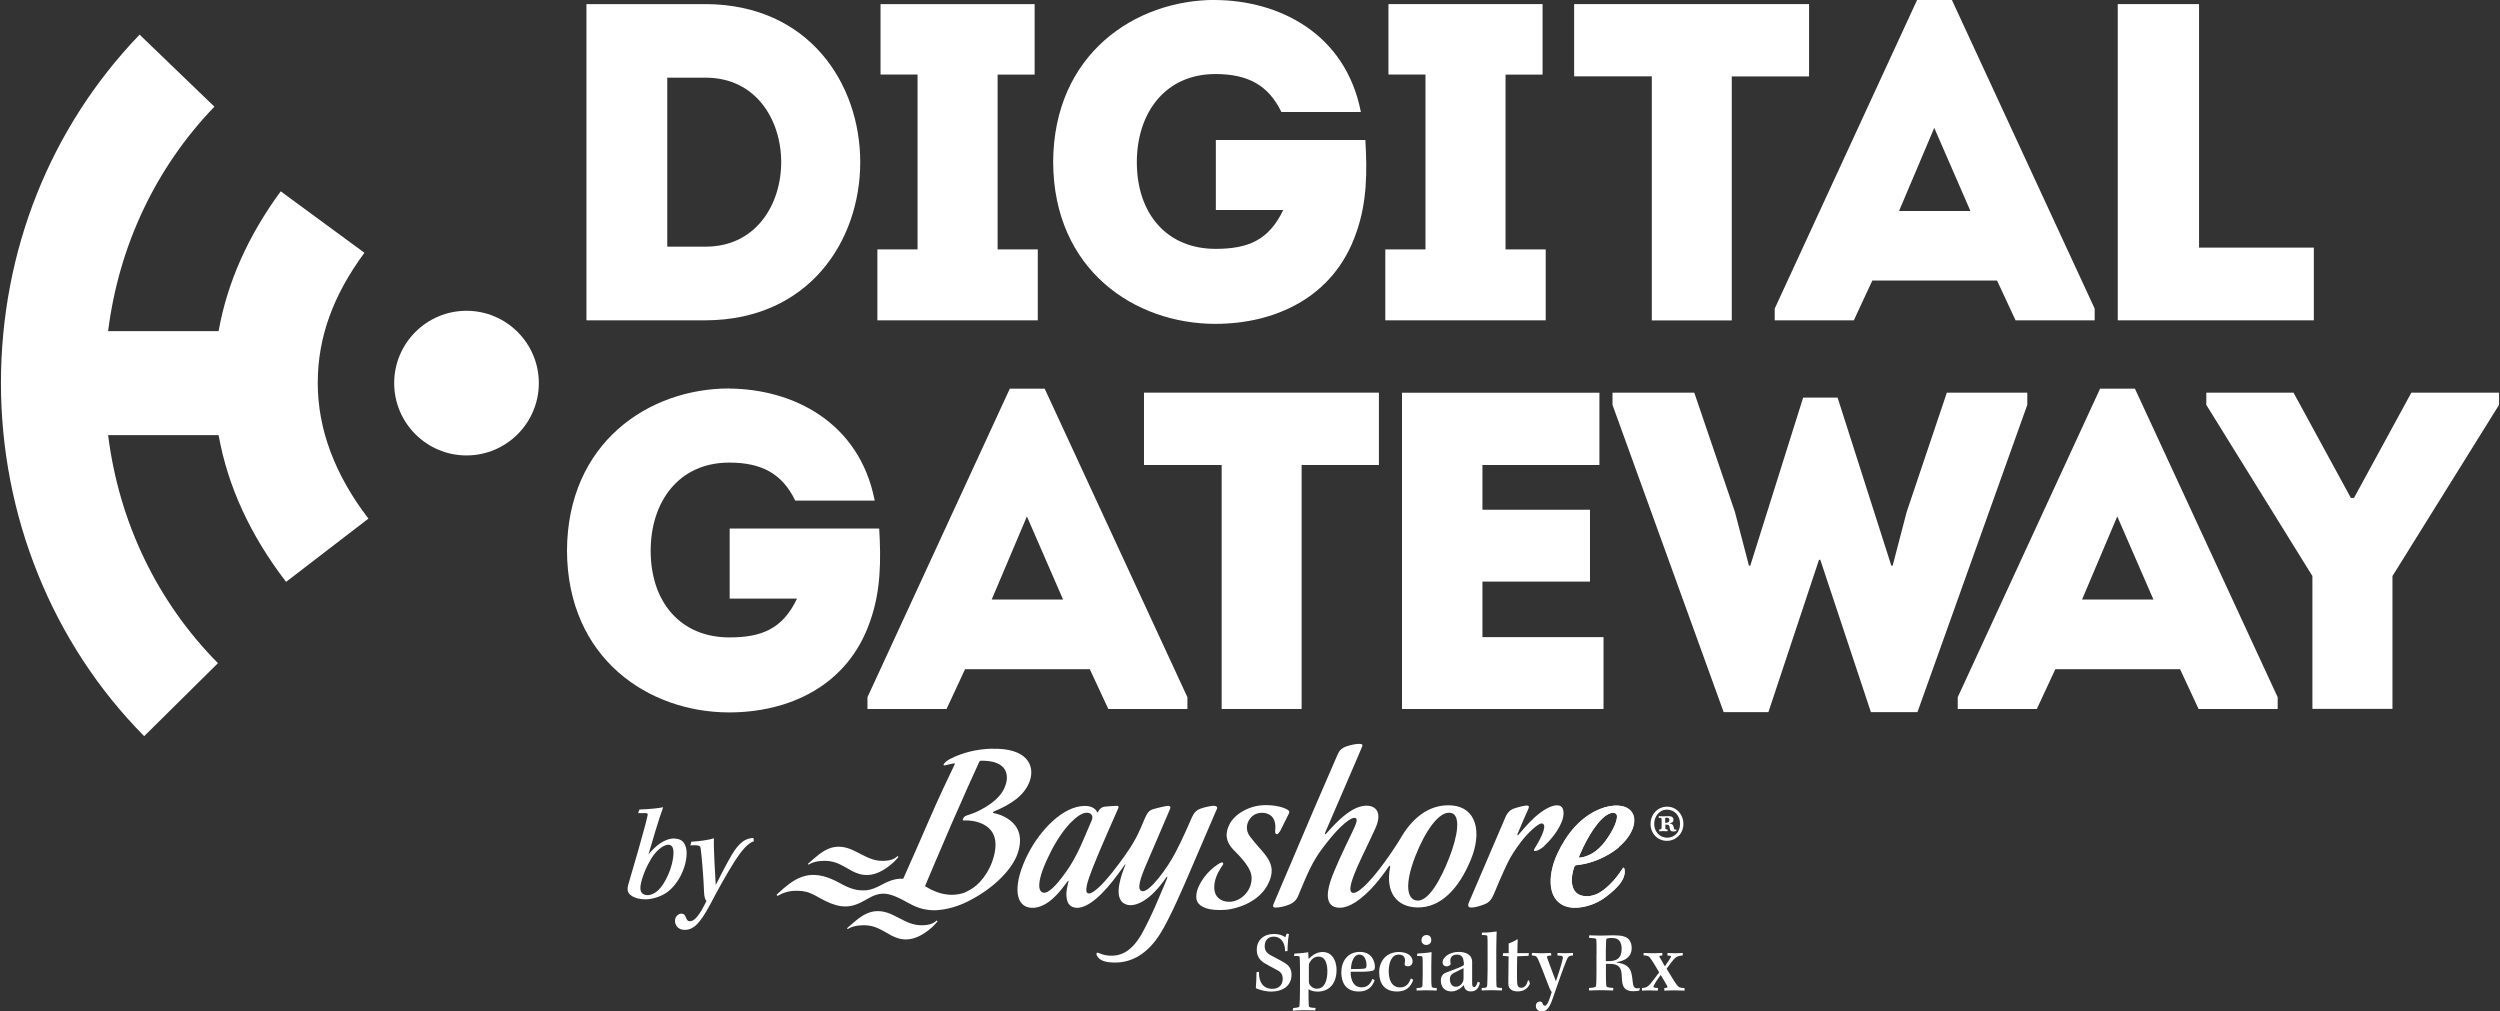
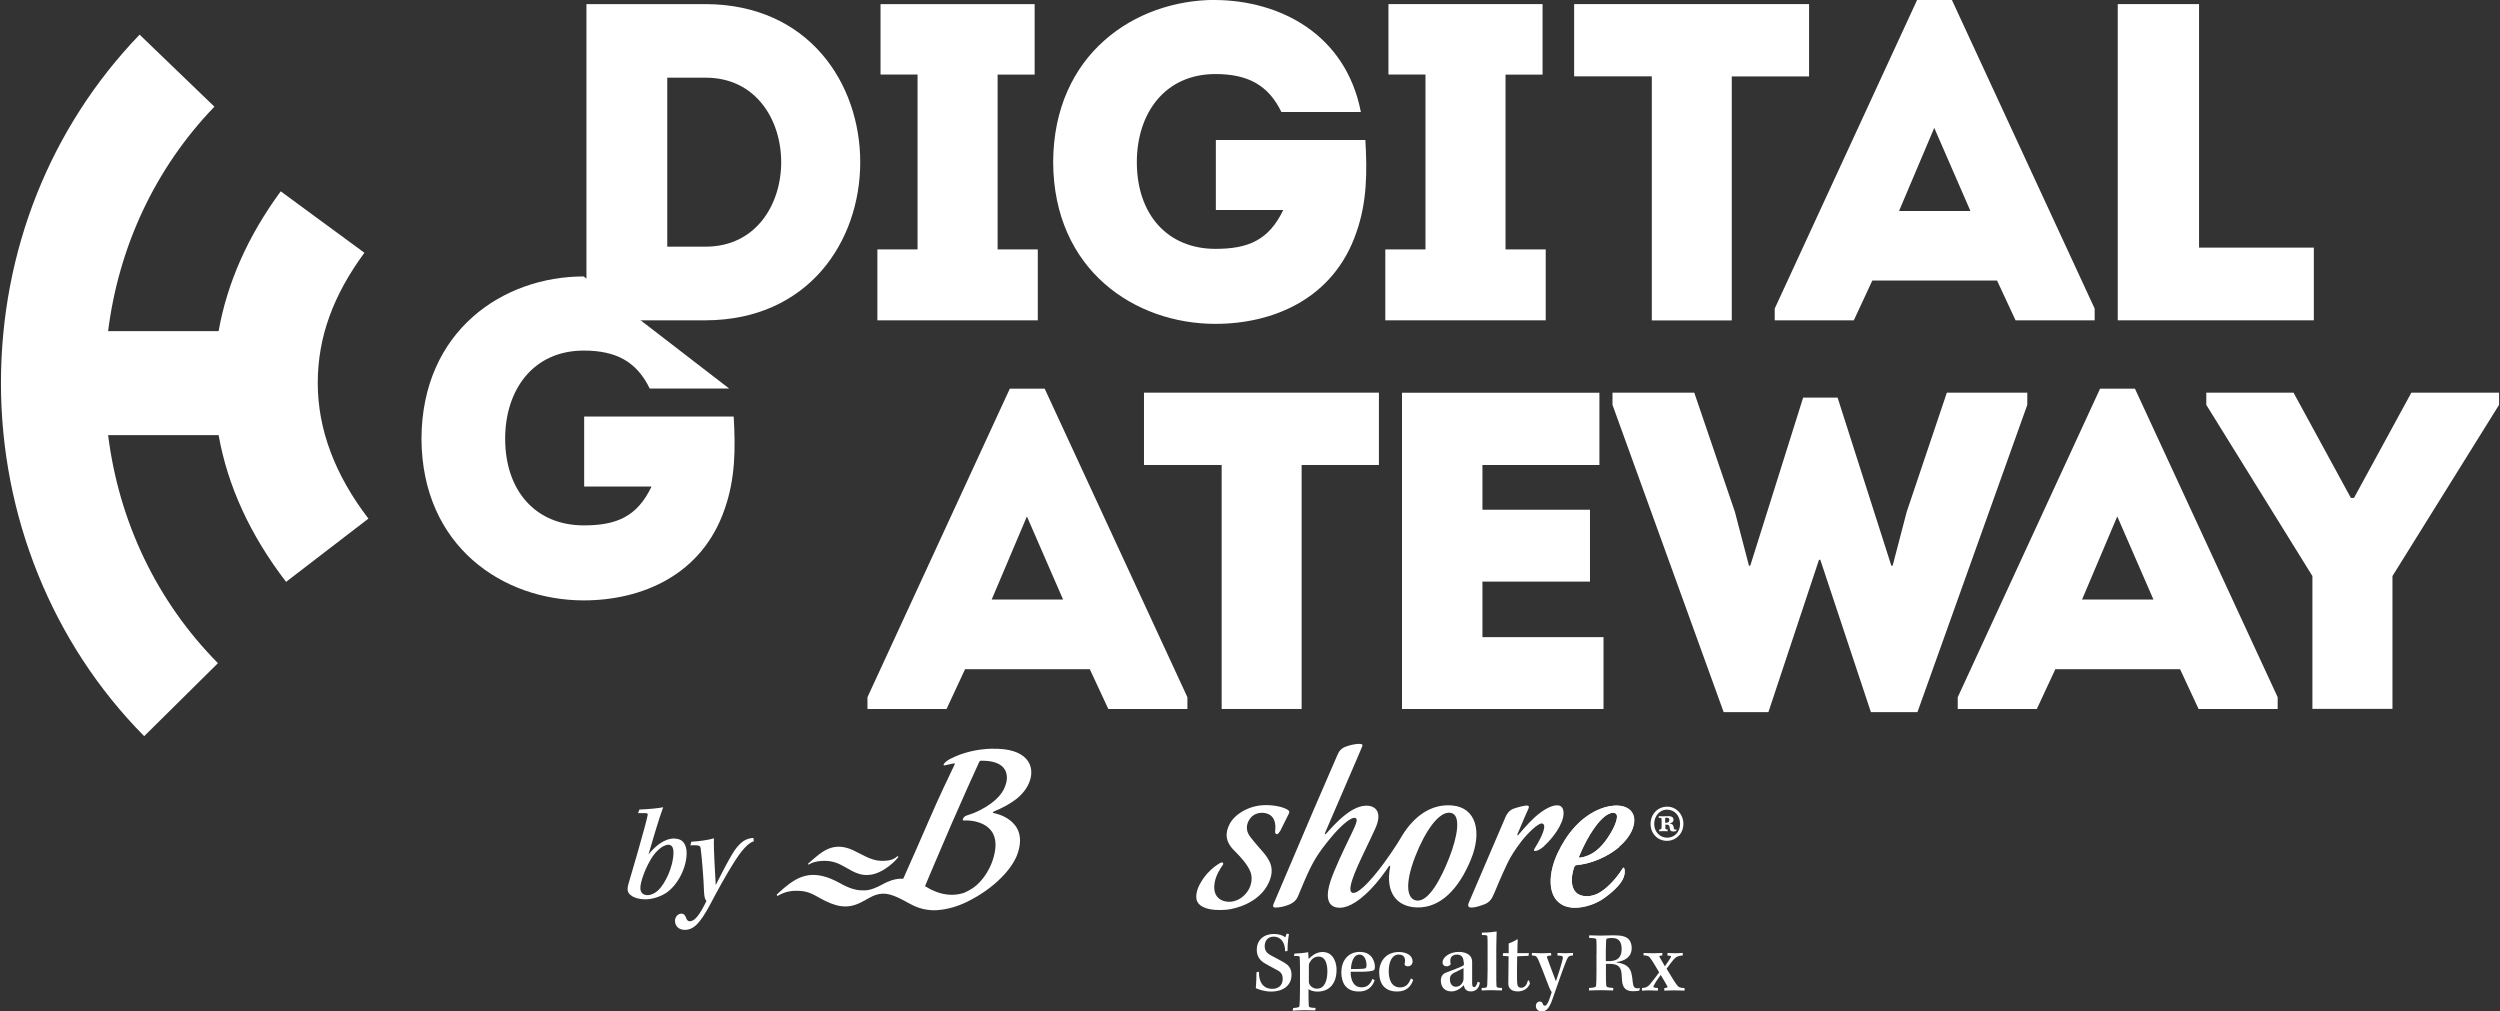
<svg xmlns="http://www.w3.org/2000/svg" id="a" viewBox="0 0 262 106">
  <rect x="0" y="0" width="262" height="106" fill="#333333" stroke="none" />
  <defs>
    <style>.b{fill:#fff;stroke-width:0px;}</style>
  </defs>
  <path class="b" d="M73.96,33.57h-12.5V.43h12.5c21.59.09,21.59,33.05,0,33.14ZM69.93,25.85h4.02c10.56,0,10.56-17.71,0-17.71h-4.02v17.71Z" />
  <path class="b" d="M108.76,26.14v7.43h-16.81v-7.43h4.21V7.81h-3.88V.43h16.15v7.39h-3.88v18.32h4.21Z" />
  <path class="b" d="M127.37,0c6.68.05,13.64,3.5,15.25,11.74h-8.33c-1.37-2.84-3.55-3.98-6.91-3.98-5.35,0-8.24,4.17-8.24,9.23,0,5.49,3.22,9.09,8.24,9.09,3.41,0,5.59-.9,7.1-4.07h-7.06v-7.34h15.67c.19,3.31.19,6.49-.95,9.71-2.37,6.91-8.67,9.56-14.77,9.56-8.43,0-16.95-5.63-17-16.95.05-11.32,8.57-17,17-17Z" />
  <path class="b" d="M161.99,26.14v7.43h-16.81v-7.43h4.21V7.81h-3.88V.43h16.15v7.39h-3.88v18.32h4.21Z" />
  <path class="b" d="M164.97,8V.43h24.62v7.58h-8.1v25.57h-8.38V8h-8.14Z" />
  <path class="b" d="M209.29,29.4h-13.07l-1.94,4.17h-8.29v-1.23L200.91,0h3.65l14.96,32.34v1.23h-8.29l-1.94-4.17ZM202.71,13.4l-3.69,8.71h7.48l-3.79-8.71Z" />
  <path class="b" d="M230.46,25.95h12.03v7.62h-20.55V.43h8.52v25.52Z" />
-   <path class="b" d="M76.42,40.72c6.68.05,13.64,3.5,15.25,11.74h-8.33c-1.37-2.84-3.55-3.98-6.91-3.98-5.35,0-8.24,4.17-8.24,9.23,0,5.49,3.22,9.09,8.24,9.09,3.41,0,5.59-.9,7.1-4.07h-7.06v-7.34h15.67c.19,3.31.19,6.49-.95,9.71-2.37,6.91-8.67,9.56-14.77,9.56-8.43,0-16.95-5.63-17-16.95.05-11.32,8.57-17,17-17Z" />
+   <path class="b" d="M76.42,40.72h-8.33c-1.37-2.84-3.55-3.98-6.91-3.98-5.35,0-8.24,4.17-8.24,9.23,0,5.49,3.22,9.09,8.24,9.09,3.41,0,5.59-.9,7.1-4.07h-7.06v-7.34h15.67c.19,3.31.19,6.49-.95,9.71-2.37,6.91-8.67,9.56-14.77,9.56-8.43,0-16.95-5.63-17-16.95.05-11.32,8.57-17,17-17Z" />
  <path class="b" d="M114.21,70.13h-13.07l-1.94,4.17h-8.29v-1.23l14.92-32.34h3.65l14.96,32.34v1.23h-8.29l-1.94-4.17ZM107.62,54.12l-3.69,8.71h7.48l-3.79-8.71Z" />
  <path class="b" d="M119.89,48.73v-7.58h24.62v7.58h-8.1v25.57h-8.38v-25.57h-8.14Z" />
  <path class="b" d="M167.62,48.73h-12.26v4.69h11.27v7.53h-11.27v5.82h12.69v7.53h-21.12v-33.14h20.69v7.58Z" />
  <path class="b" d="M192.58,41.67l5.63,17.61h.14l1.47-5.63,4.21-12.5h8.43v1.28l-11.51,32.2h-4.88l-5.3-15.96h-.14l-5.3,15.96h-4.69l-11.65-32.2v-1.28h8.57l4.26,12.5,1.47,5.63h.14l5.54-17.61h3.6Z" />
  <path class="b" d="M228.47,70.13h-13.07l-1.94,4.17h-8.29v-1.23l14.92-32.34h3.65l14.96,32.34v1.23h-8.29l-1.94-4.17ZM221.89,54.12l-3.69,8.71h7.48l-3.79-8.71Z" />
  <polygon class="b" points="250.73 74.29 242.34 74.29 242.34 60.37 231.22 42.43 231.22 41.15 240.36 41.15 246.37 52.18 246.7 52.18 252.71 41.15 261.9 41.15 261.9 42.43 250.73 60.37 250.73 74.29" />
  <path class="b" d="M72.46,88.2l-.11.39c.9-.03,1.03.01,1.08.32.1.73.31,3.09.36,4.68.03.36.08.67.25.83-.72,1.48-1.24,2.13-1.75,2.13-.21,0-.33-.15-.43-.46-.08-.2-.22-.34-.44-.34-.32,0-.68.28-.68.76,0,.45.31.94,1.02.94.92,0,1.59-.66,2.66-2.65.71-1.36,1.67-3.11,2.56-4.52.63-.99,1.39-1.95,2.02-2.11l-.04-.35c-1.14.03-1.82.94-2.5,2.17-.56.99-1.02,1.92-1.45,2.76-.06-1.22-.24-3.79-.19-4.9-.64.21-1.66.32-2.34.36" />
  <path class="b" d="M70.69,87.87c-1.11,0-2.04.84-2.73,1.67.28-.95,1.11-3.81,1.54-4.94-.43.1-1.57.21-2.49.24l-.14.38h.85c.15.03.18.07.15.22-.07.39-.39,1.6-.99,3.7-.38,1.29-.74,2.52-1.01,3.47-.18.62-.13.97.31,1.26.31.24.88.38,1.45.38.74,0,1.56-.28,2.13-.64,1.24-.8,2.18-2.62,2.2-4.17,0-.88-.35-1.55-1.27-1.55ZM68.97,93.31c-.33.31-.75.5-1.09.5h-.01c-.47,0-.76-.24-.76-.76,0-.6.46-1.88.97-2.77.51-.98,1.35-1.75,1.97-1.75.35,0,.54.29.53.84-.01,1.46-.88,3.26-1.61,3.94Z" />
  <path class="b" d="M131.94,101.85c-.03,1.11.47,1.78,1.4,1.78.61,0,1.09-.34,1.09-1.06,0-.37-.14-.65-.47-.84-.26-.16-1-.52-1.42-.78-.6-.35-.83-.84-.83-1.41,0-1.03.74-1.66,1.79-1.66.53,0,.99.15,1.19.36l.16-.4.23.05c-.13.72-.15,1.44-.15,1.77l-.25.04c0-1.03-.53-1.54-1.19-1.54-.6,0-.95.4-.95,1,0,.4.17.7.61.94.68.37,1.16.6,1.49.82.46.26.71.65.71,1.24,0,1.19-.97,1.76-2.15,1.76-.56,0-1.21-.18-1.59-.36.05-.51.06-1.18.07-1.67l.25-.05Z" />
  <path class="b" d="M135.53,105.64c.55-.04.64-.08.66-.26.02-.29.05-.78.05-1.83v-2c0-.71-.02-1.04-.03-1.21,0-.15-.1-.17-.6-.15l.05-.25c.45-.03,1-.06,1.44-.15.02.21.03.52.04.71.43-.43.89-.73,1.46-.73.48,0,.83.2,1.06.49.24.31.41.8.41,1.38,0,1.4-.72,2.28-2.01,2.28-.35,0-.72-.1-.93-.26,0,.77,0,1.23.03,1.69,0,.22.09.26.72.28l-.05.26c-.24,0-.61-.02-1.16-.02s-.95.04-1.2.05l.05-.26ZM138.03,103.61c.81,0,1.08-.88,1.08-1.84,0-.43-.09-.88-.25-1.15-.15-.23-.36-.37-.67-.37-.42,0-.73.25-.92.59-.06.1-.1.19-.1.36,0,.75,0,1.16,0,1.7,0,.12.03.2.08.28.17.28.47.44.78.44h0Z" />
  <path class="b" d="M142.43,103.91c-.72,0-1.17-.23-1.47-.62-.25-.32-.39-.84-.39-1.38,0-1.14.64-2.15,1.94-2.15s1.59,1.06,1.58,1.59c0,.18-.05.31-.18.36-.15.07-.58.12-1.17.13-.31,0-.79,0-1.19,0-.02.46.1.89.26,1.15.19.31.48.48.89.48.54,0,.89-.27,1.13-.88l.24.13c-.29.84-.88,1.19-1.66,1.19M142.46,100.04c-.58,0-.85.75-.88,1.51h.7c.39,0,.62-.03.75-.05.12-.03.18-.13.18-.33,0-.46-.17-1.13-.74-1.13h0Z" />
  <path class="b" d="M148.11,102.67c-.24.77-.78,1.24-1.68,1.24-.68,0-1.13-.2-1.47-.59-.27-.33-.42-.81-.42-1.42,0-1.18.74-2.13,2.07-2.13.83,0,1.43.38,1.43.99,0,.35-.25.51-.51.51-.09,0-.19-.03-.25-.07-.05-.05-.09-.12-.07-.21,0-.09.04-.19.04-.29,0-.41-.19-.66-.67-.66-.69,0-1.04.76-1.04,1.74,0,.45.08.86.24,1.15.21.36.52.55.93.55.59,0,.91-.3,1.15-.94l.24.14Z" />
-   <path class="b" d="M150.56,103.81c-.28,0-.63-.03-1.09-.03s-.73.03-1.01.03v-.26c.52-.02.59-.08.61-.25,0-.17.03-.53.03-1.06v-.99c0-.46,0-.78-.02-.92-.02-.13-.1-.15-.57-.14l.02-.26c.45-.03,1.06-.06,1.5-.15,0,.22-.03.7-.03,1.42v1.05c0,.56,0,.85.03,1.04,0,.2.09.24.54.26v.26ZM149.5,97.99c.32,0,.5.21.5.53s-.24.51-.54.51c-.26,0-.49-.19-.49-.5s.22-.54.53-.54h0Z" />
  <path class="b" d="M153.38,100.8c0-.4-.18-.76-.67-.76s-.72.26-.72.65c0,.1.02.2.03.27.02.08-.02.16-.08.2-.08.06-.21.11-.33.11-.22,0-.43-.12-.43-.43,0-.48.68-1.08,1.7-1.08.8,0,1.14.33,1.27.53.07.12.13.31.13.47v2.3c0,.33.1.39.21.39.13,0,.28-.19.37-.57l.24.1c-.13.68-.5.92-.96.92s-.68-.27-.73-.66c-.4.43-.86.66-1.3.66-.71,0-1.11-.47-1.11-1.13,0-.38.15-.68.51-.83.63-.26,1.53-.54,1.9-.8v-.35ZM151.95,102.64c0,.41.21.77.61.77s.63-.25.77-.56c.04-.1.05-.25.05-.38v-1.01c-.23.13-.68.32-.99.49-.26.14-.44.28-.44.68h0Z" />
  <path class="b" d="M155.32,97.74c.59,0,1.12-.06,1.53-.12,0,.33-.04.91-.04,1.83v2.29c0,.93,0,1.32.02,1.54,0,.21.11.25.59.26l-.02.26c-.33,0-.76-.03-1.13-.03-.43,0-.75.03-.99.03v-.26c.5,0,.57-.07.58-.29,0-.17.04-.78.04-1.56v-2.27c0-.75,0-1.01-.02-1.25,0-.15-.07-.18-.58-.18v-.26Z" />
  <path class="b" d="M160.23,99.89l-.04.28-1.19.05c0,.32-.02.73-.02,1.43,0,.79,0,1.26.04,1.52.04.22.17.35.38.35.41,0,.62-.34.73-.77h.11l.1.34c-.22.52-.68.81-1.29.81-.41,0-.69-.13-.83-.33-.11-.14-.15-.31-.15-.57,0-.71.03-2.08.03-2.78l-.61-.05.04-.28h.58v-1.02c.38-.13.72-.3.87-.43l.08.03c-.02.24-.04.94-.04,1.42h1.21Z" />
  <path class="b" d="M160.55,99.87c.25,0,.57.03.97.03.36,0,.77-.02,1.02-.03l.04.26-.31.04c-.14.02-.16.07-.13.21.28.81.77,2.03.92,2.46.24-.67.59-1.81.71-2.34.06-.25,0-.31-.24-.34l-.32-.03.03-.26c.22,0,.53.03.79.03.24,0,.53-.03.82-.03v.26c-.4.02-.51.09-.69.53-.34.82-.95,2.59-1.39,3.85-.33,1.01-.64,1.49-1.19,1.49-.38,0-.62-.25-.62-.57s.21-.47.42-.47c.14,0,.24.07.27.17.05.17.13.27.26.27.3,0,.58-1.02.71-1.43-.07-.08-.17-.26-.25-.46-.41-1.08-.97-2.52-1.19-3-.14-.28-.22-.34-.45-.36l-.2-.02.02-.26Z" />
  <path class="b" d="M167.32,99.95c0-.87,0-1.21-.02-1.41,0-.13-.05-.19-.24-.21l-.54-.05.04-.26c.2,0,.71.03,1.14.03s.94-.03,1.41-.03c.89,0,1.28.14,1.54.38.26.25.35.6.35.94,0,.98-.73,1.35-1.58,1.49v.04c.87.11,1.42.43,1.57,1.2.06.27.1.63.13.93.04.4.18.58.48.58.07,0,.19-.02.25-.05l-.04.27c-.12.05-.42.08-.64.08-.75,0-1.11-.31-1.18-1.09-.02-.26-.04-.5-.05-.76-.08-.85-.53-1.02-1.38-1.02h-.26v.9c0,.72,0,1.06.03,1.32.02.23.1.26.75.31l-.03.26c-.32,0-.87-.03-1.26-.03-.49,0-.93.03-1.26.03v-.26c.6-.04.73-.08.74-.27.02-.21.04-.59.04-1.44v-1.89ZM168.31,100.73h.26c.91,0,1.38-.35,1.38-1.29,0-.31-.07-.59-.18-.77-.14-.21-.36-.37-.89-.37-.17,0-.33.02-.42.05-.08.02-.12.06-.13.16,0,.11-.04.43-.04,1.23v.99Z" />
  <path class="b" d="M172.24,99.87c.19,0,.59.03.95.03s.67-.02,1.02-.03v.26s-.21.03-.21.03c-.13.02-.12.07-.06.17.17.31.38.66.54.94.29-.42.52-.76.62-.94.06-.12.02-.15-.11-.16l-.25-.04.02-.26c.22,0,.52.03.81.03s.59-.03.78-.03v.26c-.42.04-.61.1-.82.29-.2.2-.49.57-.87,1.1.52.88.93,1.53,1.12,1.76.15.19.29.25.76.27v.27c-.2,0-.61-.03-1.05-.03-.39,0-.76.02-1.07.03v-.27s.22-.03.22-.03c.13-.03.13-.1.08-.19-.16-.3-.43-.75-.68-1.16-.43.59-.59.86-.72,1.11-.07.15-.05.21.12.23l.32.04-.02.27c-.29,0-.64-.03-.93-.03-.32,0-.56.03-.73.03v-.27c.43-.03.6-.13.84-.4.23-.26.63-.8.96-1.25-.34-.57-.63-1.08-.9-1.45-.17-.26-.3-.3-.73-.33v-.26Z" />
-   <path class="b" d="M111.31,91.93c-.6.79-1.43,1.74-1.98,1.62-.62-.13-.69-1.37.78-4.26,1.36-2.69,2.87-3.98,3.61-4.1.56-.09.9.23.71.74-.13.33-.35.81-.92,2.15-.86,2.01-1.59,3.05-2.19,3.84M127.25,84.44c-.23,0-.95.12-1.47.32-.47.17-.65.51-.65.51,0,0-.11.14-.22.39-.33.74-.92,2.15-1.73,3.7-.88,1.69-2.7,4.12-3.45,4.04-.67-.07-.2-1.41.37-2.74.84-1.96,2.09-4.87,2.09-4.87.3-.69.41-.96.41-.96.13-.29,0-.38-.18-.38s-1.11.21-1.57.35c-.35.11-.57.27-.86.93-.12.27-.2.45-.45,1.06-.65,1.52-1.48,2.66-2.24,3.68-1.89,2.56-2.91,3.29-3.28,3.15-.39-.15-.11-1.14.54-2.79.68-1.72,2.53-5.91,2.63-6.12.08-.18.03-.26-.14-.26s-.81.04-1.21.08c-.53.06-.65.36-.77.57-.07.11-.09,0-.09,0-.08-.17-.39-.64-1.28-.64-2.3,0-4.7,2.54-5.97,5.04-1.56,3.08-1.39,5.28.07,5.6.87.19,1.89-.25,2.81-1.19.54-.55.72-.83,1.28-1.55,0,0,.14-.15.08.06,0,0-.25.87-.21,1.44.04.58.19,1.13.89,1.26.88.16,2.26-.61,4.03-2.87.35-.45.9-1.2,1.18-1.6.12-.17.1-.06.06.04-.04.08-.07.16-.1.24-.58,1.52-1.09,3.52.31,3.89.88.23,2.44-.43,4.1-2.88,0,0,.19-.21.07.13,0,0-.56,1.4-1.25,2.96-.45,1.01-.97,2.08-1.42,2.88-1.14,1.98-2.36,2.31-3.38,2.24-.58-.04-.82-.17-1.11-.28-.17-.07-.24,0-.23.12,0,.09.07.23.18.36.19.22.52.42,1.14.49,1.74.2,3.44-.41,4.88-2.29.66-.86,1.53-2.37,3.59-7.19,1.06-2.47,2.35-5.47,2.35-5.47.27-.66.47-1.08.47-1.08.11-.22-.02-.35-.25-.35" />
  <path class="b" d="M134.1,87.16c-.13.22-.22.28-.32.26-.11-.02-.17-.14-.14-.4.06-.5.05-1.47-.87-1.76-.34-.12-1.18-.19-1.71.46-.44.53-.57,1.29-.05,1.96.63.81.96,1.15,1.26,1.5.85.98,1.35,1.85.71,3.29-.99,2.22-3.66,2.8-4.45,2.87-1.95.16-2.8-.32-3.06-.86-.2-.42-.09-1.15.25-1.78.5-.96,1.19-1.57,1.5-1.82.25-.2.62-.44.77-.49.15-.05.28.08.15.27-.17.25-.71,1-.85,1.87-.16.98.18,1.58.81,1.84.58.24,1.34.18,1.99-.29,1.01-.73,1.27-1.92.96-2.7-.29-.74-.97-1.52-1.68-2.22-.98-.95-1-1.87-.49-2.83.5-.96,1.94-1.9,3.59-1.95.81-.03,1.76.11,2.37.42.21.11.35.23.24.45-.19.35-.81,1.66-.95,1.91" />
  <path class="b" d="M161.85,88.66c-.47.41-.77.51-.93.52-.24.02-.16-.15-.09-.26.07-.11.46-.74.71-1.29.45-1.01.32-1.27.07-1.33-.38-.1-1.6,1.12-2.19,1.9-.59.78-1.07,1.49-1.45,2.29-.64,1.34-1.15,2.58-1.39,3.16-.25.57-.47.93-1.06,1.14-.55.2-.94.32-1.33.32s-.36-.27-.26-.51c.1-.23,3.41-7.95,3.87-9.03.11-.26.38-.66.82-.82.43-.16,1.17-.33,1.37-.33s.31.06.18.35c-.16.36-.69,1.54-1.15,2.67,0,0-.03.19.11.05,0,0,.96-1.16,1.7-1.83.92-.83,1.89-1.36,2.51-1.25.36.06.53.37.52.85-.02,1.15-1.21,2.67-2.02,3.38" />
  <path class="b" d="M168.8,85.22c-.51.14-1.15.72-1.83,1.72-.46.67-.85,1.43-1.11,1.97-.15.32-.3.69-.36.81-.06.14,0,.18.12.16,1.22-.18,2.14-.97,2.92-2.16.93-1.41,1.02-2.23.84-2.41-.16-.18-.46-.13-.59-.09M169.69,88.76c-.86.75-2.08,1.37-3.24,1.68-.51.15-1.08.2-1.18.22-.19.02-.22.06-.27.16-.26.6-.88,3.19,1.44,3.11.65-.07,1.26-.25,2.28-1.24.43-.42.89-.97,1.35-1.7,0,0,.11-.14.16.08,0,0,.2.61-.36,1.4-.41.58-1.01,1.11-1.64,1.57-1.08.83-2.7,1.27-3.81,1.04-2.24-.45-2.35-3.15-1.21-5.62.96-2.06,2.43-3.86,4.49-4.68,1.23-.49,2.8-.55,3.37.46.45.77.1,2.24-1.42,3.52" />
  <path class="b" d="M94.15,89.8l-.08-.09s-.07.08-.25.2c-.28.18-.6.26-.94.29-.51.05-.95,0-1.36-.12-.53-.14-1.11-.48-2.02-.93-.91-.45-1.69-.5-2.36-.31-.49.14-.91.4-1.32.71-.34.26-.65.55-.98.83l-.17.15.07.09s.14-.09.27-.15c.2-.09.54-.2,1.03-.24,1.3-.11,2.01.36,2.67.72.72.4,1.83,1.2,3.47.43.38-.18.83-.45,1.35-.91.38-.34.63-.67.63-.67" />
-   <path class="b" d="M98.25,96.55l-.08-.09s-.07.08-.25.2c-.28.18-.6.26-.94.29-.51.05-.95,0-1.36-.12-.53-.14-1.11-.48-2.02-.93-.91-.45-1.69-.5-2.36-.31-.49.14-.91.4-1.32.71-.34.26-.65.55-.98.83l-.17.15.07.09s.14-.09.27-.15c.2-.09.54-.2,1.03-.24,1.3-.11,2.01.36,2.67.72.72.4,1.83,1.2,3.47.43.38-.18.83-.45,1.35-.91.38-.34.63-.67.63-.67" />
  <path class="b" d="M103.99,78.46c-1.78.04-3.13.49-3.92.84-.5.22-.69.34-.8.42-.14.09-.31.26-.37.38-.04.08-.02.15.16.1.17-.04.67-.16.92-.2.12-.02.09.08.06.13-.53,1.09-1.7,3.55-2.66,5.78-.9,2.09-2.02,4.61-2.72,6.18-.48-.03-1,.05-1.65.33-.47.2-.8.45-1.44.69-.51.2-.82.2-1.15.2-.99.03-1.97-.52-2.44-.78-1.31-.72-2.32-.92-3.21-.81-1.05.14-1.85.72-2.61,1.35-.26.22-.77.7-.77.7l.09.13s.31-.19.61-.3c.7-.27,1.19-.25,1.63-.24,1.05.03,1.64.46,2.26.79,1.52.83,2.71,1.17,4.17.46.68-.33,1.15-.67,1.62-.82,1.02-.33,1.81-.06,3.41.83.12.07.26.14.42.22.43.22.96.42,1.57.5.41.06.84.08,1.29.02.83-.08,1.83-.33,2.91-.86,2.95-1.46,4.77-3.54,5.28-5.06,1.23-3.61-2.51-4.23-2.51-4.23-.22-.06.03-.17.03-.17,1.64-.69,3.21-1.61,3.76-3.22.55-1.62-.32-3.44-3.94-3.35M105.45,82.03c-.21.92-.89,1.91-2.73,2.87-.63.33-1.16.48-1.43.57-.19.06-.39.24-.39.46,0,.09.13.06.32.05.36-.01,3.5.06,3.07,3.1-.26,1.84-1.38,3.35-2.32,3.98-.31.21-.63.37-.94.51-1.61.52-2.91-.09-3.41-.32-.13-.06-.37-.21-.68-.38.43-1.04,1.41-3.33,2.75-6.45,1.09-2.52,2.4-5.41,2.95-6.61.03-.05.09-.08.17-.09.11,0,.27,0,.42.01,2.17.11,2.45,1.32,2.23,2.31" />
  <path class="b" d="M151.88,89.89c-.81,2.07-2.11,4.61-3.38,4.49-1.06-.1-1.32-1.7-.18-4.63,1-2.57,2.49-4.82,3.74-4.56,1.1.23.67,2.52-.18,4.7M152.15,84.41c-2.12-.17-3.92,1.06-5.23,3.2-.72,1.26-1.86,2.81-1.86,2.81-1.67,2.27-2.89,3.36-3.36,3.13-.25-.12-.39-.57.57-2.75.52-1.18,1.07-2.24,1.86-3.97.81-1.78-.02-2.46-1.07-2.39-.77.05-1.65.52-2.68,1.47-.55.51-1.16,1.18-1.37,1.43-.12.14-.22.11-.12-.11.08-.17,3.36-7.8,3.36-7.8.3-.69.39-.91.5-1.18.11-.26-.07-.28-.25-.29-.18-.02-.83.05-1.42.27-.47.17-.74.45-.9.85-.17.4-2.46,5.68-2.46,5.68,0,0-4.17,9.77-4.24,9.95-.1.24-.1.4.21.4s.85-.07,1.42-.31c.42-.17.73-.45.88-.78.16-.34.36-.88.69-1.64.91-2.13,1.47-3,2.84-4.65.77-.94,2.09-2.23,2.55-1.99.24.12.12.52-.57,1.92-.71,1.46-1.65,3.44-2.06,4.67-.52,1.57-.35,2.62.69,2.78.89.13,2-.38,3.45-1.84.84-.86,1.51-1.8,1.97-2.47.08-.11.16-.08.14.04-.53,2.72.71,4.21,2.83,4.26,2.47.05,4.37-1.96,5.63-5.02,1.2-2.92.55-5.47-1.99-5.67" />
  <path class="b" d="M168.8,85.22c-.51.14-1.15.72-1.83,1.72-.46.67-.85,1.43-1.11,1.97-.15.32-.31.69-.36.81-.06.14,0,.18.13.16,1.22-.18,2.14-.97,2.92-2.16.93-1.41,1.02-2.23.84-2.41-.16-.18-.46-.13-.59-.1M169.69,88.76c-.86.75-2.08,1.37-3.24,1.68-.51.15-1.08.2-1.18.22-.19.02-.22.06-.27.16-.26.6-.88,3.19,1.44,3.1.66-.07,1.26-.25,2.28-1.24.43-.42.9-.97,1.36-1.71,0,0,.11-.14.16.08,0,0,.2.61-.35,1.4-.41.58-1.01,1.11-1.64,1.57-1.09.83-2.71,1.27-3.81,1.04-2.24-.45-2.35-3.15-1.2-5.62.96-2.06,2.43-3.86,4.49-4.68,1.23-.49,2.8-.55,3.37.46.45.77.1,2.24-1.42,3.52" />
  <path class="b" d="M174.94,85.97c0,.13-.1.23-.23.25h-.2v-.48s.08-.05.17-.05c.18,0,.27.1.27.27v.02ZM173.83,85.71h.22s.07.03.07.07c.02.08.02.27.02.5,0,.22,0,.45-.02.57-.02.03-.07.07-.13.07l-.1.02v.18c.12,0,.3-.02.42-.02.17,0,.37.02.45.02l.02-.18-.17-.03s-.07-.02-.08-.08v-.4c.08,0,.15-.02.21,0,.12,0,.2.08.22.2.02.05.02.12.03.18.02.18.1.33.35.33.13,0,.22-.02.33-.05l.02-.17s-.08.03-.12.03c-.08,0-.13-.07-.15-.18-.02-.08-.03-.18-.07-.25-.03-.08-.13-.2-.37-.22v-.02c.25-.05.4-.13.4-.37,0-.22-.13-.38-.55-.38-.25,0-.43.02-.56.02-.12,0-.35-.02-.42-.02l-.02.18ZM174.69,84.85c.81,0,1.38.64,1.38,1.49s-.58,1.45-1.35,1.45-1.36-.62-1.36-1.45.6-1.49,1.31-1.49h.02ZM174.71,84.54c-.98,0-1.73.79-1.73,1.81s.75,1.77,1.71,1.77,1.73-.77,1.73-1.77-.73-1.81-1.69-1.81h-.02Z" />
  <path class="b" d="M29.98,60.98l8.63-6.63c-3.52-4.59-5.31-9.37-5.31-14.21s1.64-9.23,4.89-13.65l-8.77-6.44c-3.43,4.67-5.61,9.58-6.51,14.65h-11.58c1.12-8.91,4.97-17.12,11.14-23.52l-7.84-7.55C5.26,13.37.1,26.33.1,40.15s5.33,27.22,15.01,37l7.73-7.65c-6.39-6.46-10.37-14.8-11.51-23.9h11.58c.95,5.34,3.32,10.5,7.08,15.39Z" />
-   <path class="b" d="M48.89,47.73c-4.18,0-7.58-3.4-7.58-7.58s3.4-7.58,7.58-7.58,7.58,3.4,7.58,7.58-3.4,7.58-7.58,7.58Z" />
</svg>